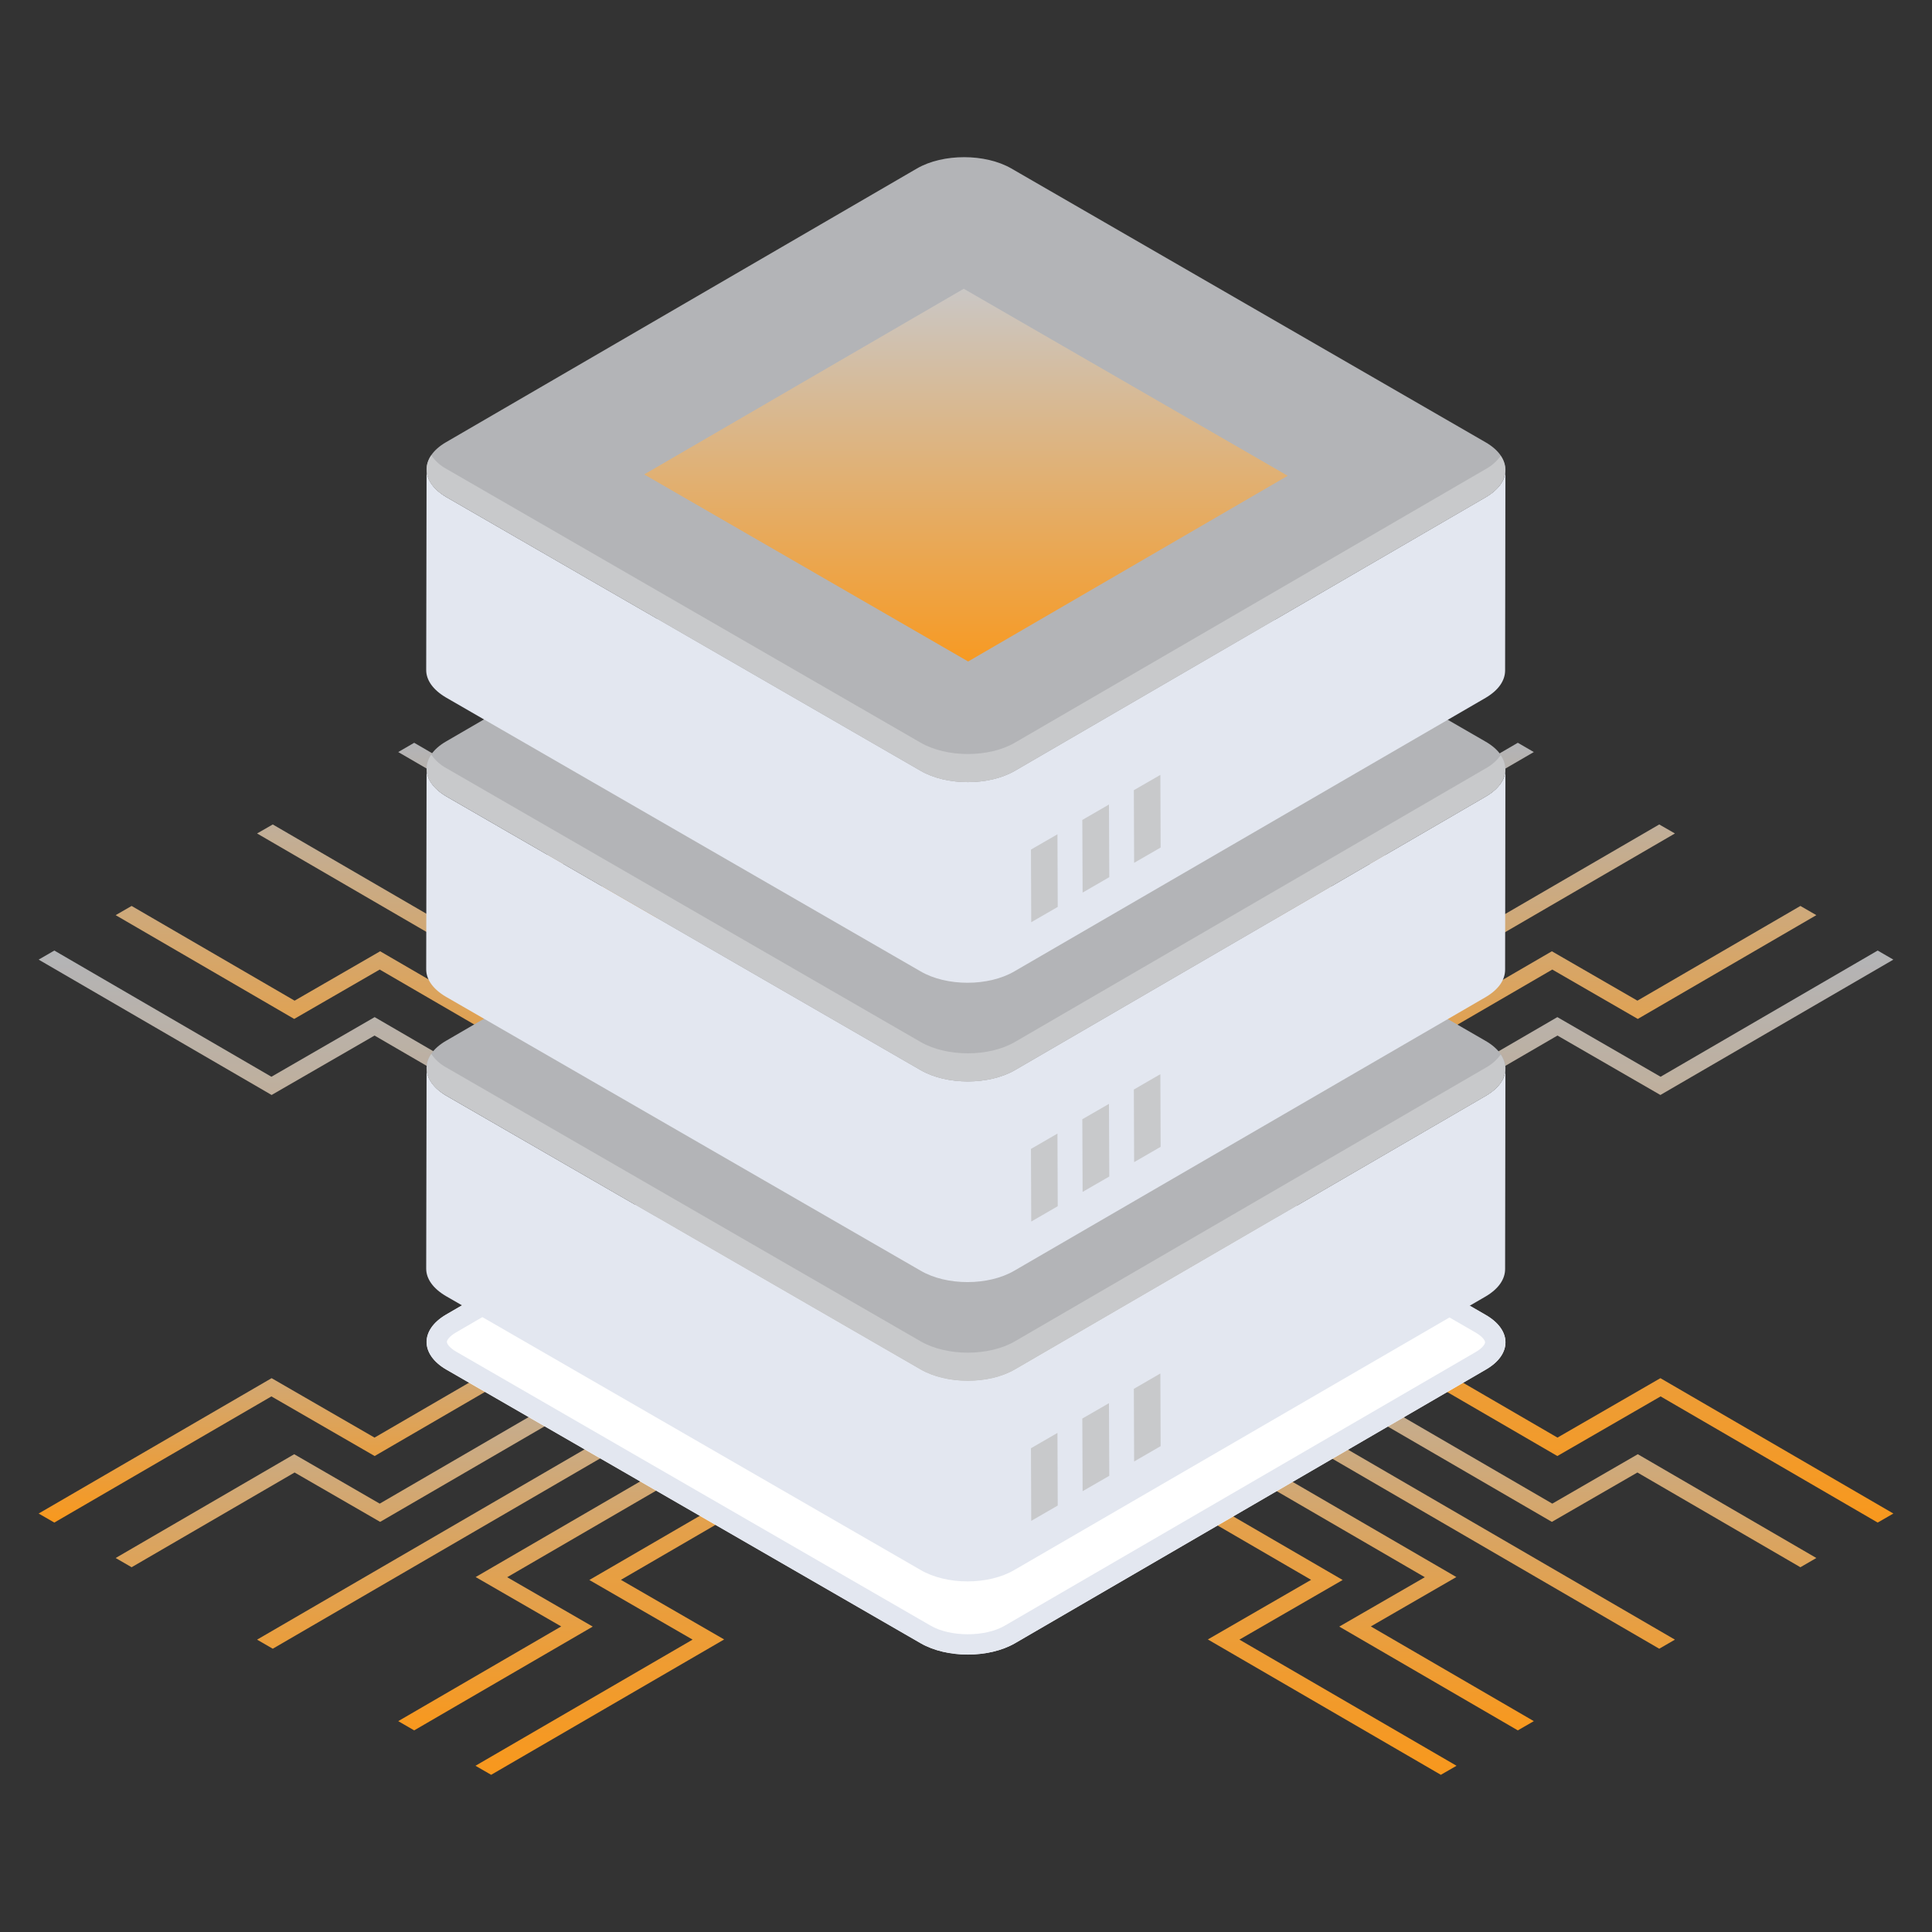
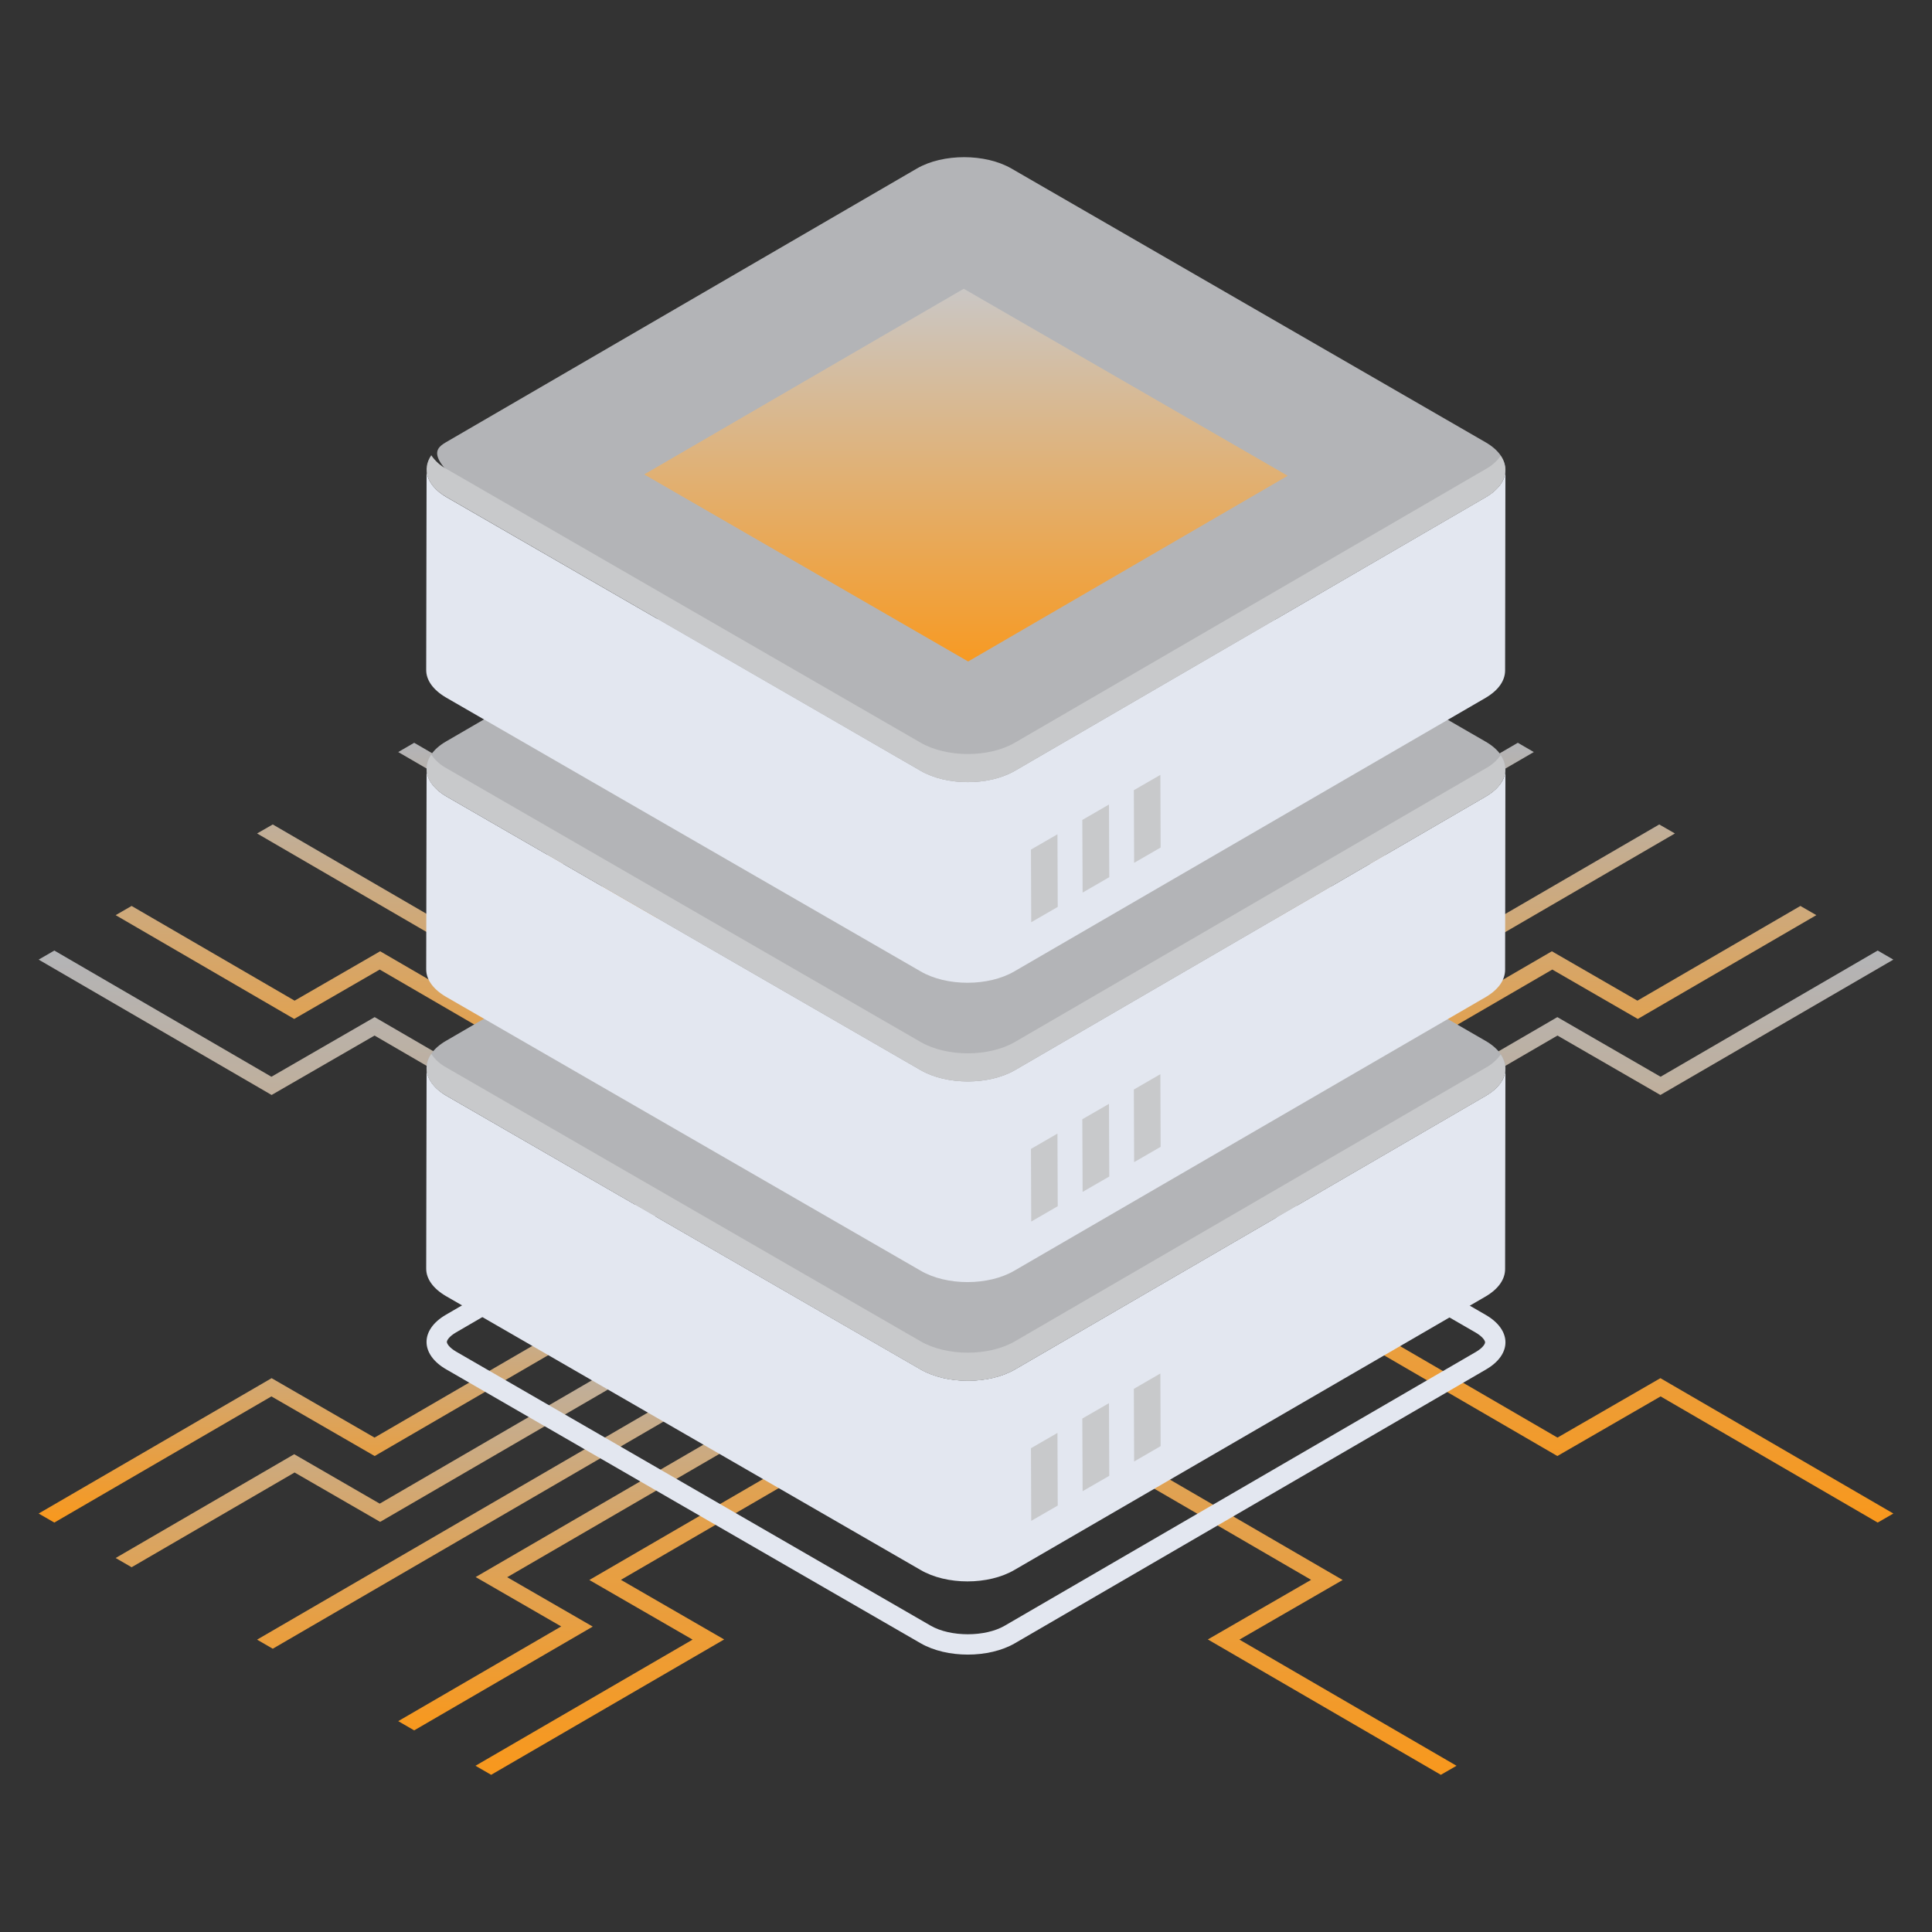
<svg xmlns="http://www.w3.org/2000/svg" width="180" height="180" viewBox="0 0 180 180" fill="none">
  <rect x="0" y="0" width="180" height="180" fill="#333333" stroke="none" />
  <path d="M34.906 135.655L63.857 118.832L62.37 117.972L34.895 133.938L25.305 128.401L3.6 141.012L5.062 141.854L25.287 130.1L34.906 135.655Z" fill="url(#paint0_linear_205_121)" />
  <path d="M69.408 122.04L67.921 121.176L35.377 140.09L27.41 135.486L10.775 145.156L12.262 146.016L27.447 137.189L35.417 141.79L69.408 122.04ZM73.127 124.186L23.951 152.762L25.413 153.608L74.588 125.024L73.127 124.186ZM47.254 146.945L79.798 128.034L78.307 127.174L44.316 146.93L52.286 151.531L37.102 160.355L38.589 161.215L55.224 151.546L47.254 146.945Z" fill="url(#paint1_linear_205_121)" />
  <path d="M85.32 131.224L83.862 130.381L54.907 147.204L64.526 152.759L44.298 164.513L45.76 165.355L67.467 152.744L57.848 147.19L85.32 131.224ZM145.094 94.763L116.143 111.589L117.63 112.45L145.105 96.48L154.695 102.017L176.4 89.406L174.938 88.56L154.713 100.318L145.094 94.763Z" fill="url(#paint2_linear_205_121)" />
  <path d="M110.592 108.381L112.079 109.242L144.623 90.331L152.59 94.932L169.225 85.262L167.739 84.405L152.554 93.229L144.583 88.628L110.592 108.381ZM106.873 106.236L156.049 77.652L154.588 76.813L105.412 105.39L106.873 106.236ZM132.747 83.477L100.203 102.387L101.693 103.244L135.684 83.487L127.717 78.887L142.902 70.067L141.412 69.203L124.776 78.872L132.747 83.477Z" fill="url(#paint3_linear_205_121)" />
  <path d="M94.68 99.194L96.138 100.037L125.093 83.214L115.474 77.663L135.702 65.905L134.241 65.063L112.533 77.677L122.152 83.228L94.68 99.194ZM145.095 135.655L116.143 118.832L117.63 117.972L145.105 133.938L154.696 128.401L176.4 141.012L174.939 141.854L154.714 130.1L145.095 135.655Z" fill="url(#paint4_linear_205_121)" />
-   <path d="M110.592 122.04L112.079 121.176L144.623 140.09L152.59 135.486L169.225 145.156L167.739 146.016L152.554 137.189L144.583 141.79L110.592 122.04ZM106.873 124.186L156.049 152.762L154.588 153.608L105.412 125.024L106.873 124.186ZM132.747 146.945L100.203 128.034L101.693 127.174L135.684 146.93L127.717 151.531L142.902 160.355L141.412 161.215L124.776 151.546L132.747 146.945Z" fill="url(#paint5_linear_205_121)" />
  <path d="M94.68 131.224L96.138 130.381L125.093 147.204L115.474 152.759L135.702 164.513L134.24 165.355L112.532 152.744L122.152 147.19L94.68 131.224ZM34.906 94.763L63.857 111.589L62.37 112.45L34.895 96.48L25.305 102.017L3.6 89.406L5.062 88.56L25.287 100.318L34.906 94.763Z" fill="url(#paint6_linear_205_121)" />
  <path d="M69.408 108.381L67.921 109.242L35.377 90.331L27.41 94.932L10.775 85.262L12.262 84.405L27.447 93.229L35.417 88.628L69.408 108.381ZM73.127 106.236L23.951 77.652L25.413 76.813L74.588 105.39L73.127 106.236ZM47.254 83.477L79.798 102.387L78.307 103.244L44.316 83.487L52.286 78.887L37.102 70.067L38.589 69.203L55.224 78.872L47.254 83.477Z" fill="url(#paint7_linear_205_121)" />
  <path d="M85.32 99.194L83.862 100.037L54.907 83.214L64.526 77.663L44.298 65.905L45.76 65.063L67.467 77.677L57.848 83.228L85.32 99.194Z" fill="url(#paint8_linear_205_121)" />
-   <path d="M138.445 127.591L94.572 153.094C92.146 154.498 88.204 154.498 85.781 153.094L41.558 127.591C39.172 126.187 39.132 123.916 41.558 122.479L85.439 96.973C87.865 95.569 91.804 95.569 94.23 96.973L138.413 122.512C140.875 123.916 140.872 126.191 138.445 127.591Z" fill="white" />
  <path d="M138.42 122.504L94.223 96.984C91.8 95.584 87.862 95.573 85.431 96.984L41.547 122.49C39.117 123.901 39.15 126.184 41.573 127.58L85.77 153.097C88.211 154.508 92.131 154.508 94.558 153.097L138.449 127.591C140.875 126.184 140.861 123.916 138.42 122.504ZM137.498 125.96L93.607 151.463C91.782 152.528 88.556 152.525 86.713 151.463L42.52 125.942C41.821 125.539 41.634 125.165 41.634 125.024C41.634 124.891 41.814 124.528 42.498 124.132L86.385 98.626C87.3 98.093 88.56 97.834 89.823 97.834C91.087 97.834 92.354 98.096 93.276 98.626L137.473 124.146C138.128 124.524 138.362 124.902 138.362 125.06C138.362 125.219 138.136 125.59 137.498 125.96Z" fill="#E3E7F0" />
  <path d="M140.256 99.562L140.227 118.231C140.227 119.167 139.637 120.067 138.424 120.784L94.525 146.261C92.099 147.694 88.178 147.694 85.752 146.261L41.544 120.751C40.331 120.038 39.708 119.131 39.708 118.199L39.744 99.497C39.744 100.433 40.363 101.365 41.576 102.082L85.784 127.591C88.211 128.992 92.131 128.992 94.558 127.591L138.452 102.082C139.666 101.362 140.256 100.462 140.256 99.562Z" fill="#E3E7F0" />
  <path d="M138.42 96.984C140.861 98.399 140.875 100.667 138.449 102.078L94.558 127.584C92.131 128.995 88.211 128.995 85.77 127.584L41.573 102.067C39.15 100.67 39.117 98.388 41.544 96.977L85.431 71.471C87.862 70.06 91.803 70.07 94.223 71.471L138.42 96.984Z" fill="#B3B4B7" />
  <path d="M138.449 99.461L94.558 124.967C92.131 126.378 88.211 126.378 85.77 124.967L41.573 99.45C41.014 99.148 40.536 98.716 40.18 98.19C39.294 99.486 39.762 101.023 41.573 102.067L85.77 127.584C88.211 128.995 92.131 128.995 94.558 127.584L138.449 102.082C140.238 101.038 140.681 99.533 139.817 98.248C139.456 98.748 138.989 99.162 138.449 99.461ZM105.638 129.395L105.664 136.163L108.133 134.734L108.108 127.966L105.638 129.395ZM100.836 132.163L100.865 138.931L103.349 137.498L103.32 130.73L100.836 132.163ZM96.052 134.928L96.077 141.696L98.546 140.27L98.521 133.502L96.052 134.928Z" fill="#C8C9CB" />
  <path d="M140.256 71.676L140.227 90.346C140.227 91.278 139.637 92.181 138.424 92.894L94.525 118.375C92.099 119.808 88.178 119.808 85.752 118.375L41.544 92.865C40.331 92.149 39.708 91.246 39.708 90.313L39.744 71.611C39.744 72.547 40.363 73.476 41.576 74.196L85.784 99.706C88.211 101.106 92.131 101.106 94.558 99.706L138.452 74.196C139.666 73.476 140.256 72.576 140.256 71.676Z" fill="#E3E7F0" />
  <path d="M138.42 69.102C140.861 70.51 140.875 72.781 138.449 74.192L94.558 99.698C92.131 101.106 88.211 101.106 85.77 99.698L41.573 74.181C39.15 72.781 39.117 70.499 41.544 69.088L85.431 43.585C87.862 42.174 91.803 42.185 94.223 43.585L138.42 69.102Z" fill="#B3B4B7" />
  <path d="M138.449 71.572L94.558 97.078C92.131 98.489 88.211 98.489 85.77 97.078L41.573 71.561C41.014 71.259 40.536 70.826 40.18 70.301C39.294 71.597 39.762 73.134 41.573 74.182L85.77 99.695C88.211 101.106 92.131 101.106 94.558 99.695L138.449 74.192C140.238 73.148 140.681 71.644 139.817 70.358C139.457 70.86 138.989 71.274 138.449 71.572ZM105.638 101.509L105.664 108.274L108.133 106.848L108.108 100.08L105.638 101.509ZM100.836 104.278L100.865 111.046L103.349 109.613L103.32 102.845L100.836 104.278ZM96.052 107.042L96.077 113.81L98.546 112.381L98.521 105.613L96.052 107.042Z" fill="#C8C9CB" />
  <path d="M140.256 43.787L140.227 62.456C140.227 63.392 139.637 64.292 138.424 65.009L94.525 90.49C92.099 91.919 88.178 91.919 85.752 90.49L41.544 64.98C40.331 64.26 39.708 63.36 39.708 62.424L39.744 43.726C39.744 44.658 40.363 45.59 41.576 46.307L85.784 71.816C88.211 73.22 92.131 73.22 94.558 71.816L138.452 46.307C139.666 45.587 140.256 44.687 140.256 43.787Z" fill="#E3E7F0" />
-   <path d="M138.42 41.213C140.861 42.624 140.875 44.895 138.449 46.307L94.558 71.809C92.131 73.22 88.211 73.22 85.77 71.809L41.573 46.296C39.15 44.899 39.117 42.617 41.544 41.206L85.431 15.696C87.862 14.288 91.803 14.299 94.223 15.696L138.42 41.213Z" fill="#B3B4B7" />
+   <path d="M138.42 41.213C140.861 42.624 140.875 44.895 138.449 46.307L94.558 71.809C92.131 73.22 88.211 73.22 85.77 71.809C39.15 44.899 39.117 42.617 41.544 41.206L85.431 15.696C87.862 14.288 91.803 14.299 94.223 15.696L138.42 41.213Z" fill="#B3B4B7" />
  <path d="M60.019 44.201L89.791 26.903L119.973 44.327L90.201 61.628L60.019 44.201Z" fill="url(#paint9_linear_205_121)" />
  <path d="M138.449 43.686L94.558 69.192C92.131 70.603 88.211 70.603 85.77 69.192L41.573 43.675C41.014 43.373 40.536 42.941 40.18 42.415C39.294 43.711 39.762 45.248 41.573 46.296L85.77 71.809C88.211 73.221 92.131 73.221 94.558 71.809L138.449 46.307C140.238 45.263 140.681 43.758 139.817 42.473C139.457 42.974 138.989 43.389 138.449 43.686ZM105.638 73.62L105.664 80.388L108.133 78.963L108.108 72.195L105.638 73.62ZM100.836 76.392L100.865 83.16L103.349 81.724L103.32 74.956L100.836 76.392ZM96.052 79.153L96.077 85.921L98.546 84.496L98.521 77.728L96.052 79.153Z" fill="#C8C9CB" />
  <defs>
    <linearGradient id="paint0_linear_205_121" x1="33.728" y1="117.972" x2="33.728" y2="141.854" gradientUnits="userSpaceOnUse">
      <stop stop-color="#B3B4B7" />
      <stop offset="1" stop-color="#F8981D" />
    </linearGradient>
    <linearGradient id="paint1_linear_205_121" x1="45.286" y1="121.176" x2="45.286" y2="161.215" gradientUnits="userSpaceOnUse">
      <stop stop-color="#B3B4B7" />
      <stop offset="1" stop-color="#F8981D" />
    </linearGradient>
    <linearGradient id="paint2_linear_205_121" x1="110.349" y1="88.56" x2="110.349" y2="165.355" gradientUnits="userSpaceOnUse">
      <stop stop-color="#B3B4B7" />
      <stop offset="1" stop-color="#F8981D" />
    </linearGradient>
    <linearGradient id="paint3_linear_205_121" x1="134.714" y1="69.203" x2="134.714" y2="109.242" gradientUnits="userSpaceOnUse">
      <stop stop-color="#B3B4B7" />
      <stop offset="1" stop-color="#F8981D" />
    </linearGradient>
    <linearGradient id="paint4_linear_205_121" x1="135.54" y1="65.063" x2="135.54" y2="141.854" gradientUnits="userSpaceOnUse">
      <stop stop-color="#B3B4B7" />
      <stop offset="1" stop-color="#F8981D" />
    </linearGradient>
    <linearGradient id="paint5_linear_205_121" x1="134.714" y1="121.176" x2="134.714" y2="161.215" gradientUnits="userSpaceOnUse">
      <stop stop-color="#B3B4B7" />
      <stop offset="1" stop-color="#F8981D" />
    </linearGradient>
    <linearGradient id="paint6_linear_205_121" x1="69.651" y1="88.56" x2="69.651" y2="165.355" gradientUnits="userSpaceOnUse">
      <stop stop-color="#B3B4B7" />
      <stop offset="1" stop-color="#F8981D" />
    </linearGradient>
    <linearGradient id="paint7_linear_205_121" x1="45.286" y1="69.203" x2="45.286" y2="109.242" gradientUnits="userSpaceOnUse">
      <stop stop-color="#B3B4B7" />
      <stop offset="1" stop-color="#F8981D" />
    </linearGradient>
    <linearGradient id="paint8_linear_205_121" x1="64.809" y1="65.063" x2="64.809" y2="100.037" gradientUnits="userSpaceOnUse">
      <stop stop-color="#B3B4B7" />
      <stop offset="1" stop-color="#F8981D" />
    </linearGradient>
    <linearGradient id="paint9_linear_205_121" x1="89.996" y1="26.903" x2="89.996" y2="61.628" gradientUnits="userSpaceOnUse">
      <stop stop-color="#CAC7C5" />
      <stop offset="1" stop-color="#F79A23" />
    </linearGradient>
  </defs>
</svg>